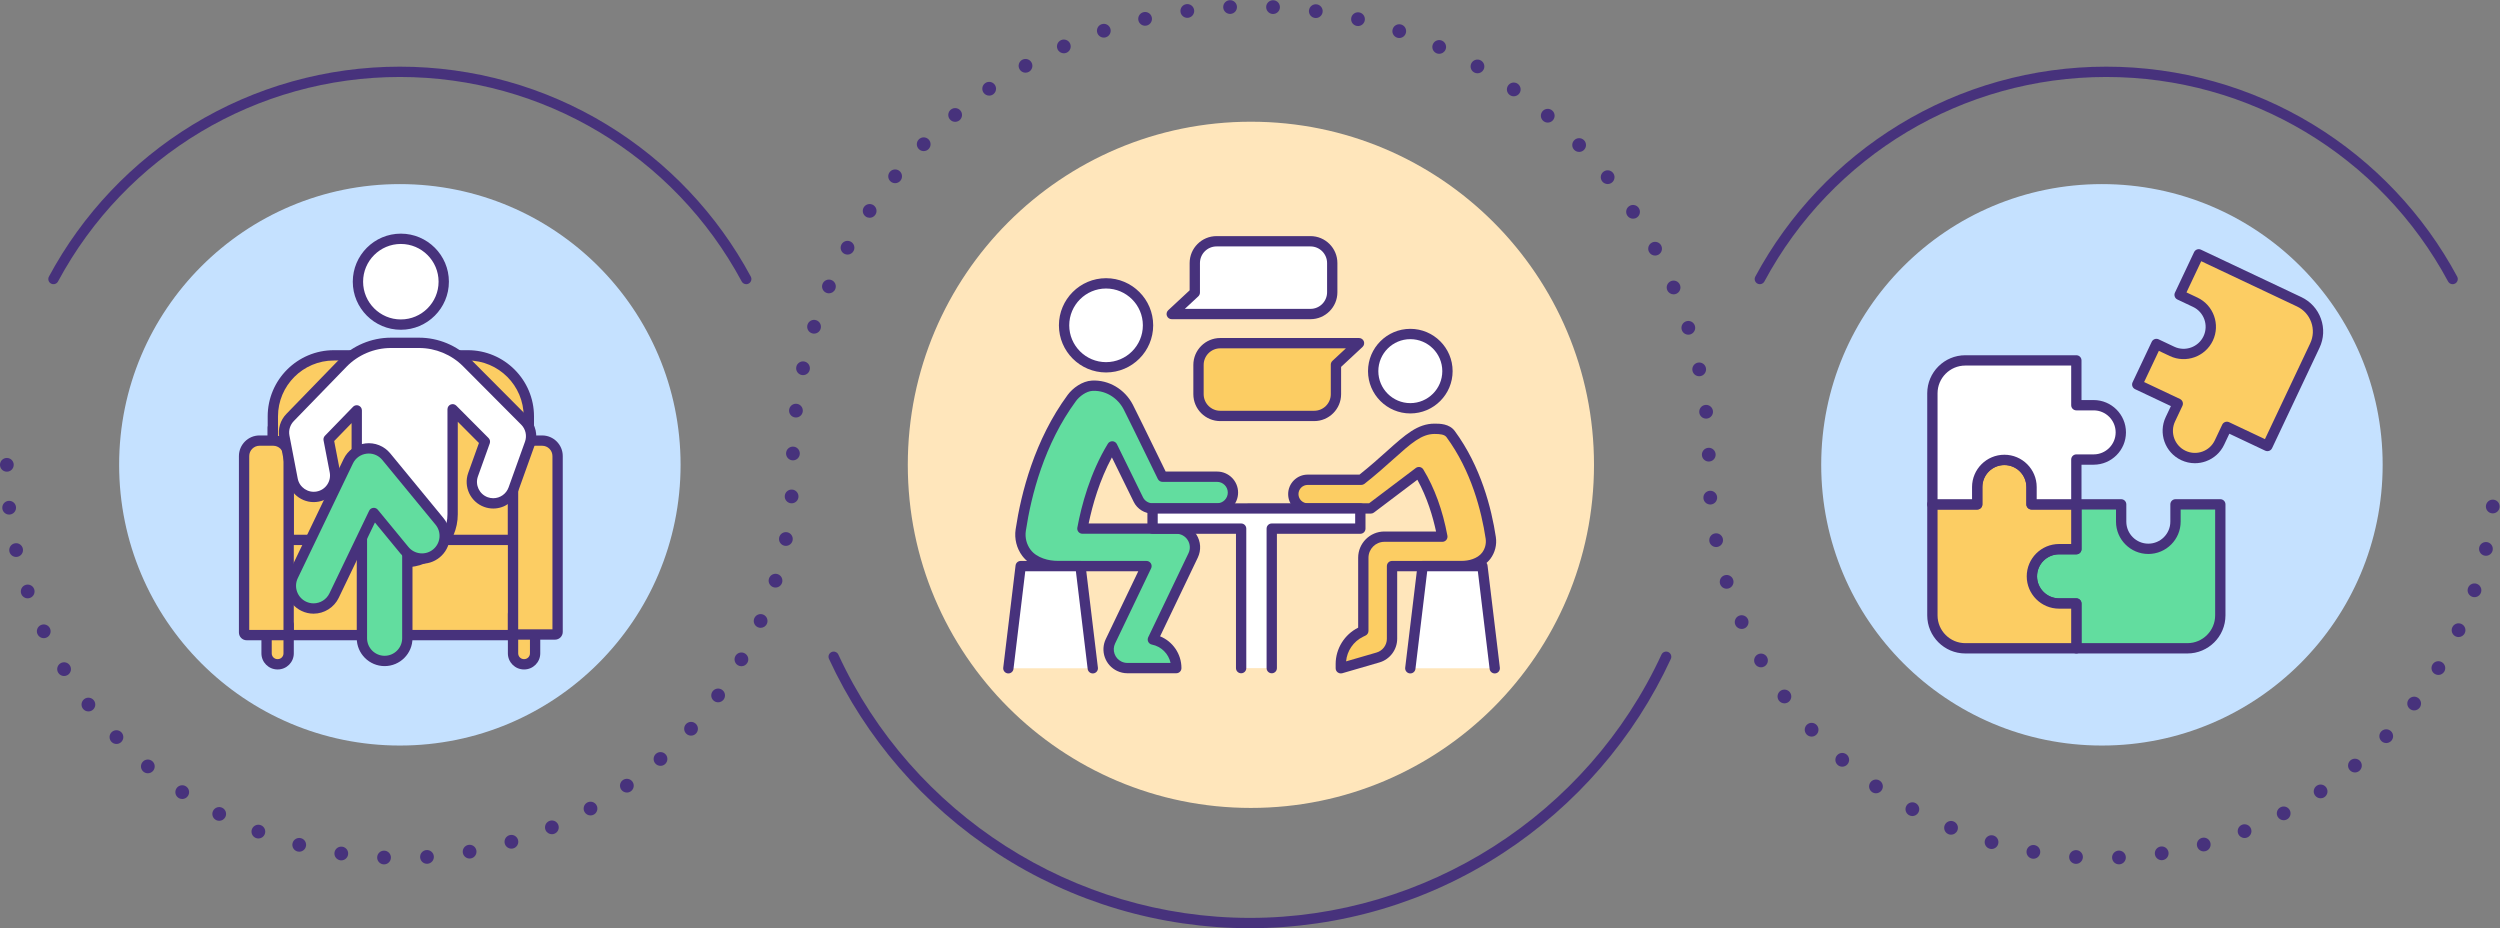
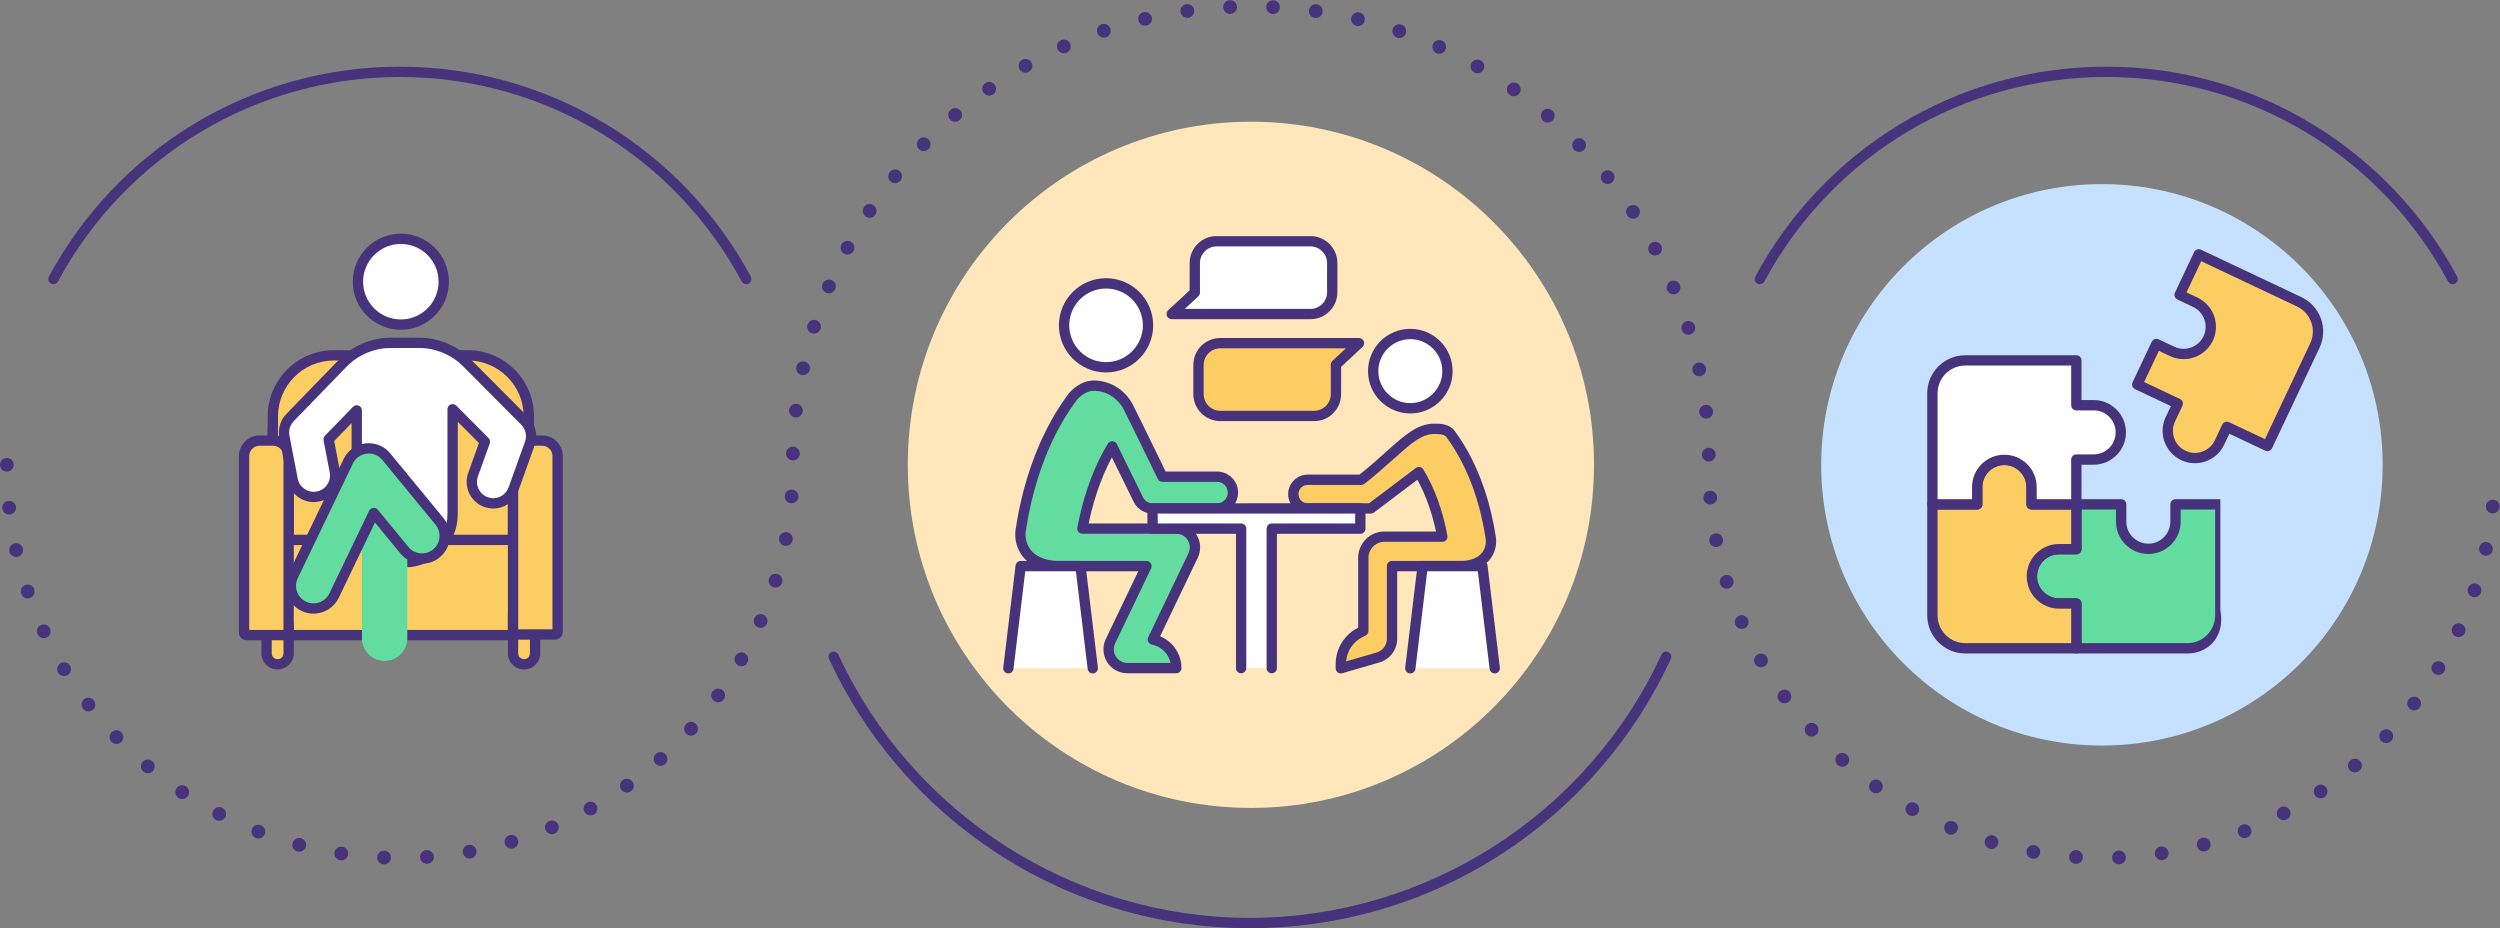
<svg xmlns="http://www.w3.org/2000/svg" height="1295.8" preserveAspectRatio="xMidYMid meet" version="1.0" viewBox="253.7 1351.1 3490.1 1295.8" width="3490.1" zoomAndPan="magnify">
  <rect x="253.7" y="1351.1" width="3490.1" height="1295.8" fill="#808080" stroke="none" />
  <g>
    <g>
      <g id="change1_1">
        <circle cx="3188.084" cy="2000.007" fill="#c5e1ff" r="391.898" />
      </g>
      <g id="change2_2">
        <path d="M1998.663,2646.905c-125.962,0-248.059-36.221-353.091-104.747 c-102.345-66.772-183.456-160.549-234.564-271.19c-1.667-3.61-0.093-7.889,3.517-9.556c3.612-1.669,7.888-0.092,9.556,3.517 c103.146,223.294,328.683,367.576,574.583,367.576c245.9,0,471.409-144.285,574.511-367.584c1.667-3.609,5.944-5.187,9.556-3.519 c3.609,1.667,5.186,5.945,3.519,9.556c-51.087,110.645-132.18,204.423-234.511,271.197 C2246.718,2610.683,2124.627,2646.905,1998.663,2646.905z" fill="#47327c" />
      </g>
      <g id="change2_8">
        <path d="M3677.666,1747.848c-2.565,0-5.049-1.375-6.349-3.793 c-94.612-176.096-277.477-285.488-477.231-285.488s-382.619,109.393-477.231,285.488c-1.883,3.504-6.249,4.817-9.751,2.935 c-3.502-1.882-4.816-6.247-2.935-9.75c46.789-87.084,116.167-160.378,200.635-211.957 c86.902-53.066,186.935-81.116,289.282-81.116s202.38,28.05,289.282,81.116c84.468,51.579,153.846,124.873,200.635,211.957 c1.882,3.503,0.567,7.868-2.935,9.75C3679.983,1747.571,3678.816,1747.848,3677.666,1747.848z" fill="#47327c" />
      </g>
      <g id="change2_23">
        <path d="M789.47,2557.819c-5.3-0.21-9.43-4.67-9.22-9.97l0,0c0.21-5.3,4.67-9.42,9.97-9.21l0,0 c5.3,0.21,9.43,4.67,9.22,9.97l0,0c-0.21,5.171-4.46,9.221-9.59,9.221l0,0C789.72,2557.83,789.59,2557.83,789.47,2557.819z M3202.26,2548.569c-0.22-5.3,3.89-9.779,9.19-10l0,0c5.29-0.229,9.77,3.881,10,9.181l0,0c0.22,5.3-3.891,9.77-9.19,10l0,0 c-0.14,0.01-0.27,0.01-0.41,0.01l0,0C3206.729,2557.76,3202.479,2553.729,3202.26,2548.569z M3151.28,2557.069h-0.011 c-5.29-0.34-9.3-4.909-8.95-10.199l0,0c0.341-5.29,4.91-9.301,10.2-8.96l0,0c5.29,0.34,9.3,4.909,8.96,10.199l0,0 c-0.33,5.08-4.56,8.98-9.58,8.98l0,0C3151.7,2557.09,3151.49,2557.08,3151.28,2557.069z M840.22,2548.03 c-0.36-5.29,3.63-9.87,8.92-10.23l0,0l0,0l0,0c5.29-0.36,9.87,3.64,10.23,8.92l0,0c0.36,5.3-3.63,9.87-8.92,10.23l0,0 c-0.23,0.02-0.45,0.029-0.67,0.029l0,0C844.78,2556.979,840.56,2553.1,840.22,2548.03z M728.74,2552.109 c-5.25-0.79-8.86-5.67-8.08-10.909l0,0c0.78-5.25,5.67-8.86,10.91-8.08l0,0l0,0l0,0c5.25,0.779,8.86,5.67,8.08,10.91l0,0 c-0.71,4.76-4.81,8.189-9.48,8.189l0,0C729.7,2552.22,729.22,2552.18,728.74,2552.109z M3262.04,2543.81 c-0.8-5.24,2.8-10.14,8.04-10.939l0,0c5.239-0.801,10.13,2.8,10.939,8.04l0,0c0.79,5.239-2.8,10.14-8.05,10.939l0,0 c-0.49,0.08-0.979,0.11-1.46,0.11l0,0C3266.85,2551.96,3262.76,2548.56,3262.04,2543.81z M3090.71,2549.8L3090.71,2549.8 c-5.22-0.92-8.71-5.9-7.79-11.12l0,0c0.92-5.22,5.89-8.71,11.12-7.79l0,0c5.22,0.92,8.71,5.9,7.79,11.12l0,0 c-0.82,4.66-4.88,7.94-9.45,7.94l0,0C3091.83,2549.95,3091.27,2549.899,3090.71,2549.8z M899.85,2541.74 c-0.94-5.221,2.53-10.21,7.76-11.141l0,0l0,0l0,0c5.21-0.939,10.2,2.54,11.14,7.76l0,0c0.93,5.21-2.54,10.2-7.76,11.141l0,0 c-0.57,0.1-1.14,0.149-1.7,0.149l0,0C904.73,2549.649,900.68,2546.39,899.85,2541.74z M668.98,2539.8L668.98,2539.8 c-5.12-1.36-8.18-6.61-6.83-11.74l0,0c1.36-5.12,6.61-8.18,11.74-6.83l0,0c5.12,1.36,8.18,6.61,6.82,11.74l0,0 c-1.13,4.3-5.02,7.15-9.27,7.15l0,0C670.63,2540.12,669.8,2540.01,668.98,2539.8z M3320.939,2532.56 c-1.37-5.12,1.67-10.39,6.79-11.76l0,0c5.12-1.37,10.38,1.67,11.761,6.8l0,0c1.359,5.12-1.681,10.38-6.801,11.75l0,0 c-0.83,0.22-1.659,0.33-2.479,0.33l0,0C3325.96,2539.68,3322.08,2536.85,3320.939,2532.56z M3031.29,2535.939 c-5.09-1.479-8.01-6.81-6.521-11.899l0,0c1.49-5.09,6.811-8.01,11.91-6.53l0,0c5.09,1.49,8,6.82,6.521,11.91l0,0 c-1.221,4.189-5.051,6.91-9.21,6.91l0,0C3033.1,2536.33,3032.189,2536.21,3031.29,2535.939z M958.44,2528.97 c-1.5-5.08,1.4-10.43,6.48-11.93l0,0c5.09-1.5,10.43,1.399,11.93,6.49l0,0c1.5,5.079-1.4,10.42-6.49,11.93l0,0 c-0.9,0.27-1.82,0.39-2.72,0.39l0,0C963.5,2535.85,959.67,2533.149,958.44,2528.97z M610.94,2520.99 c-4.95-1.91-7.41-7.471-5.5-12.41l0,0c1.91-4.95,7.47-7.41,12.41-5.5l0,0c4.95,1.91,7.41,7.46,5.5,12.41l0,0 c-1.47,3.81-5.1,6.149-8.96,6.149l0,0C613.25,2521.64,612.08,2521.43,610.94,2520.99z M3378.27,2514.899 c-1.93-4.939,0.511-10.51,5.46-12.43l0,0c0,0,0,0-0.01,0l0,0c4.94-1.93,10.51,0.521,12.44,5.46l0,0 c1.92,4.93-0.521,10.5-5.46,12.43l0,0c-1.15,0.44-2.33,0.66-3.49,0.66l0,0C3383.37,2521.01,3379.75,2518.689,3378.27,2514.899z M2973.76,2515.64c-4.9-2.04-7.22-7.66-5.18-12.55l0,0c2.04-4.9,7.66-7.22,12.55-5.18l0,0l0,0l0,0 c4.89,2.04,7.21,7.659,5.18,12.55l0,0c-1.54,3.689-5.109,5.92-8.87,5.92l0,0C2976.21,2516.38,2974.96,2516.14,2973.76,2515.64z M1015.29,2509.83c-2.05-4.891,0.25-10.521,5.13-12.57l0,0c4.89-2.05,10.52,0.25,12.57,5.14l0,0 c2.06,4.881-0.24,10.511-5.13,12.561l0,0c-1.22,0.51-2.48,0.75-3.71,0.75l0,0C1020.4,2515.71,1016.83,2513.5,1015.29,2509.83z M555.31,2495.92c-4.71-2.44-6.54-8.23-4.1-12.94l0,0c2.44-4.71,8.23-6.54,12.94-4.1l0,0c4.7,2.439,6.54,8.229,4.1,12.939l0,0 c-1.71,3.29-5.06,5.181-8.53,5.181l0,0C558.23,2497,556.72,2496.649,555.31,2495.92z M3433.3,2491.04 c-2.45-4.7-0.63-10.5,4.07-12.95l0,0c4.699-2.46,10.5-0.64,12.949,4.06l0,0c2.46,4.7,0.641,10.5-4.06,12.95l0,0 c-1.42,0.75-2.94,1.101-4.44,1.101l0,0C3438.359,2496.2,3435.02,2494.319,3433.3,2491.04z M2918.819,2489.149 c-4.64-2.56-6.329-8.399-3.77-13.04l0,0c2.56-4.64,8.4-6.329,13.04-3.77l0,0c4.64,2.56,6.33,8.4,3.77,13.04l0,0 c-1.75,3.17-5.029,4.97-8.409,4.97l0,0C2921.88,2490.35,2920.29,2489.96,2918.819,2489.149z M1069.69,2484.56 c-2.57-4.64-0.9-10.479,3.73-13.06l0,0l0,0l0,0c4.63-2.57,10.48-0.91,13.05,3.729l0,0c2.58,4.63,0.91,10.48-3.72,13.051l0,0 c-1.48,0.819-3.08,1.21-4.66,1.21l0,0C1074.72,2489.49,1071.45,2487.71,1069.69,2484.56z M502.78,2464.93 c-4.41-2.939-5.61-8.899-2.67-13.31l0,0c2.94-4.42,8.9-5.61,13.32-2.67l0,0c4.41,2.939,5.6,8.899,2.66,13.31l0,0 c-1.85,2.78-4.89,4.28-8,4.28l0,0C506.27,2466.54,504.42,2466.02,502.78,2464.93z M3485.399,2461.3 c-2.96-4.4-1.779-10.36,2.62-13.32l0,0l0,0l0,0c4.4-2.949,10.37-1.779,13.32,2.63l0,0c2.95,4.4,1.78,10.36-2.62,13.32l0,0 c-1.65,1.101-3.5,1.63-5.34,1.63l0,0C3490.279,2465.56,3487.25,2464.06,3485.399,2461.3z M2867.1,2456.819L2867.1,2456.819 c-4.33-3.06-5.37-9.05-2.319-13.38l0,0c3.05-4.34,9.039-5.38,13.369-2.33l0,0c4.341,3.061,5.381,9.051,2.33,13.381l0,0 c-1.87,2.659-4.84,4.079-7.859,4.079l0,0C2870.71,2458.569,2868.78,2458,2867.1,2456.819z M1121,2453.479 c-3.07-4.319-2.05-10.31,2.28-13.38l0,0c4.32-3.06,10.32-2.04,13.38,2.28l0,0c3.07,4.33,2.05,10.32-2.28,13.39l0,0 c-1.68,1.19-3.62,1.761-5.54,1.761l0,0C1125.83,2457.53,1122.87,2456.13,1121,2453.479z M453.93,2428.39 c-4.06-3.399-4.6-9.45-1.2-13.52l0,0c3.4-4.07,9.46-4.601,13.52-1.2l0,0c4.07,3.399,4.61,9.45,1.21,13.52l0,0 c-1.9,2.271-4.63,3.44-7.37,3.44l0,0C457.92,2430.63,455.73,2429.899,453.93,2428.39z M3533.93,2426.069 c-3.41-4.06-2.89-10.109,1.16-13.529l0,0l0,0l0,0c4.06-3.42,10.11-2.9,13.53,1.16l0,0c3.409,4.06,2.89,10.109-1.16,13.529l0,0 c-1.8,1.511-4,2.25-6.181,2.25l0,0C3538.55,2429.479,3535.83,2428.319,3533.93,2426.069z M2819.21,2419.04L2819.21,2419.04 c-3.98-3.5-4.36-9.57-0.86-13.55l0,0c3.51-3.98,9.57-4.36,13.55-0.851l0,0c3.98,3.5,4.36,9.57,0.86,13.55l0,0 c-1.9,2.15-4.55,3.25-7.21,3.25l0,0C2823.3,2421.439,2821.03,2420.649,2819.21,2419.04z M1168.61,2417.02 c-3.52-3.97-3.15-10.04,0.81-13.56l0,0c3.97-3.521,10.04-3.15,13.56,0.82l0,0c3.51,3.96,3.15,10.029-0.82,13.55l0,0 c-1.82,1.62-4.1,2.42-6.36,2.42l0,0C1173.15,2420.25,1170.51,2419.149,1168.61,2417.02z M409.34,2386.77 c-3.67-3.819-3.55-9.899,0.27-13.58l0,0c3.82-3.67,9.9-3.55,13.57,0.28l0,0c3.68,3.82,3.56,9.89-0.27,13.57l0,0 c-1.86,1.79-4.25,2.68-6.65,2.68l0,0C413.74,2389.72,411.22,2388.729,409.34,2386.77z M3578.35,2385.77 c-3.84-3.66-3.979-9.739-0.32-13.58l0,0l0,0l0,0c3.66-3.83,9.74-3.97,13.57-0.31l0,0c3.84,3.66,3.98,9.74,0.32,13.57l0,0 c-1.891,1.979-4.41,2.979-6.95,2.979l0,0C3582.59,2388.43,3580.2,2387.54,3578.35,2385.77z M2775.689,2376.29 c-3.569-3.92-3.3-9.99,0.62-13.561l0,0c3.92-3.58,9.99-3.3,13.561,0.61l0,0c0,0,0,0,0,0.01l0,0c3.569,3.91,3.3,9.98-0.62,13.561 l0,0c-1.84,1.68-4.16,2.51-6.47,2.51l0,0C2780.18,2379.42,2777.58,2378.359,2775.689,2376.29z M1211.98,2375.59 c-3.93-3.56-4.22-9.63-0.66-13.56l0,0l0,0l0,0c3.56-3.921,9.63-4.221,13.56-0.66l0,0c3.93,3.569,4.22,9.64,0.66,13.56l0,0 c-1.89,2.09-4.5,3.15-7.11,3.15l0,0C1216.13,2378.08,1213.82,2377.26,1211.98,2375.59z M369.52,2340.55 c-3.24-4.2-2.46-10.23,1.74-13.47l0,0c4.2-3.23,10.23-2.45,13.47,1.739l0,0c3.23,4.2,2.45,10.23-1.75,13.471l0,0 c-1.74,1.34-3.8,1.99-5.85,1.99l0,0C374.25,2344.28,371.41,2343,369.52,2340.55z M3618.12,2340.89c-4.2-3.22-5-9.24-1.78-13.45 l0,0c3.22-4.21,9.25-5.01,13.46-1.79l0,0c4.21,3.221,5.01,9.25,1.78,13.46l0,0c-1.891,2.471-4.74,3.761-7.63,3.761l0,0 C3621.92,2342.87,3619.87,2342.229,3618.12,2340.89z M2737.069,2329.06L2737.069,2329.06c-3.13-4.279-2.199-10.29,2.08-13.41l0,0 c4.28-3.13,10.29-2.199,13.42,2.08l0,0l0,0l0,0c3.131,4.28,2.19,10.29-2.09,13.42l0,0c-1.71,1.25-3.689,1.851-5.66,1.851l0,0 C2741.859,2333,2738.95,2331.63,2737.069,2329.06z M1250.6,2329.72c-4.29-3.12-5.25-9.12-2.13-13.41l0,0l0,0l0,0 c3.11-4.29,9.12-5.25,13.41-2.13l0,0c4.29,3.12,5.24,9.12,2.13,13.41l0,0c-1.88,2.59-4.81,3.96-7.78,3.96l0,0 C1254.27,2331.55,1252.3,2330.96,1250.6,2329.72z M334.96,2290.26c-2.76-4.53-1.33-10.43,3.19-13.19l0,0 c4.53-2.76,10.44-1.329,13.2,3.2l0,0l0,0l0,0c2.76,4.521,1.33,10.431-3.2,13.19l0,0c-1.56,0.95-3.28,1.41-4.99,1.41l0,0 C339.92,2294.87,336.76,2293.229,334.96,2290.26z M3652.79,2291.97c-4.54-2.74-5.99-8.65-3.24-13.18l0,0 c2.75-4.54,8.65-5.99,13.18-3.24l0,0c4.54,2.74,5.99,8.65,3.24,13.18l0,0c-1.8,2.98-4.97,4.63-8.22,4.63l0,0 C3656.06,2293.359,3654.34,2292.91,3652.79,2291.97z M2703.8,2277.91c-2.64-4.601-1.06-10.471,3.54-13.11l0,0 c4.6-2.65,10.47-1.06,13.11,3.53l0,0c2.64,4.6,1.06,10.47-3.54,13.109l0,0c-1.511,0.87-3.15,1.28-4.78,1.28l0,0 C2708.81,2282.72,2705.58,2280.99,2703.8,2277.91z M1283.99,2279.93c-4.6-2.63-6.2-8.49-3.58-13.1l0,0 c2.63-4.601,8.49-6.21,13.1-3.58l0,0c4.6,2.63,6.21,8.49,3.58,13.1l0,0c-1.77,3.101-5.01,4.84-8.35,4.84l0,0 C1287.13,2281.189,1285.49,2280.78,1283.99,2279.93z M306.08,2236.5c-2.25-4.8-0.18-10.521,4.63-12.771l0,0 c4.8-2.25,10.51-0.18,12.76,4.63l0,0c2.25,4.801,0.18,10.511-4.62,12.761l0,0c-1.32,0.62-2.7,0.91-4.07,0.91l0,0 C311.17,2242.03,307.71,2239.979,306.08,2236.5z M3681.91,2239.569c-4.811-2.229-6.9-7.939-4.66-12.75l0,0 c2.229-4.81,7.939-6.899,12.75-4.659l0,0c4.8,2.229,6.89,7.939,4.66,12.75l0,0c-1.631,3.5-5.091,5.56-8.721,5.56l0,0 C3684.59,2240.47,3683.22,2240.18,3681.91,2239.569z M2676.33,2223.41h-0.011c-2.119-4.851,0.101-10.511,4.95-12.641l0,0 c4.86-2.12,10.521,0.09,12.65,4.95l0,0l0,0l0,0c2.12,4.86-0.101,10.521-4.96,12.64l0,0c-1.25,0.551-2.55,0.811-3.84,0.811l0,0 C2681.43,2229.17,2677.899,2227.02,2676.33,2223.41z M1311.75,2226.8c-4.87-2.11-7.1-7.77-4.99-12.63l0,0 c2.11-4.87,7.76-7.101,12.62-4.99l0,0c4.87,2.11,7.1,7.76,4.99,12.62l0,0c-1.56,3.63-5.1,5.79-8.81,5.79l0,0 C1314.29,2227.59,1312.99,2227.33,1311.75,2226.8z M283.27,2179.89c-1.7-5.02,0.98-10.479,6-12.18l0,0 c5.02-1.71,10.48,0.97,12.18,5.99l0,0c1.71,5.02-0.97,10.479-5.99,12.18l0,0c-1.03,0.35-2.07,0.52-3.1,0.52l0,0 C288.36,2186.399,284.63,2183.88,283.27,2179.89z M3705.12,2184.28c-5.021-1.69-7.73-7.141-6.03-12.16l0,0 c1.689-5.03,7.13-7.73,12.15-6.04l0,0c5.029,1.689,7.729,7.14,6.039,12.16l0,0c-1.35,4.01-5.09,6.54-9.1,6.54l0,0 C3707.17,2184.78,3706.13,2184.62,3705.12,2184.28z M2654.99,2166.229L2654.99,2166.229c-1.57-5.069,1.25-10.449,6.31-12.02l0,0 c5.07-1.58,10.45,1.24,12.02,6.31l0,0c1.58,5.061-1.25,10.44-6.31,12.021l0,0c-0.95,0.29-1.91,0.439-2.85,0.439l0,0 C2660.06,2172.979,2656.27,2170.34,2654.99,2166.229z M1333.52,2170.92c-5.07-1.561-7.91-6.94-6.35-12l0,0 c1.56-5.07,6.94-7.91,12-6.351l0,0c5.07,1.561,7.91,6.931,6.35,12l0,0c-1.27,4.131-5.07,6.78-9.17,6.78l0,0 C1335.41,2171.35,1334.46,2171.21,1333.52,2170.92z M266.83,2121.1c-1.14-5.17,2.12-10.3,7.3-11.439l0,0 c5.18-1.15,10.3,2.12,11.45,7.3l0,0c1.14,5.17-2.13,10.3-7.3,11.439l0,0c-0.7,0.16-1.4,0.23-2.08,0.23l0,0 C271.79,2128.63,267.82,2125.58,266.83,2121.1z M3722.109,2126.77c-5.18-1.13-8.46-6.25-7.34-11.42l0,0 c1.13-5.18,6.25-8.47,11.431-7.34l0,0c5.18,1.13,8.46,6.24,7.329,11.42l0,0c-0.97,4.5-4.949,7.561-9.369,7.561l0,0 C3723.49,2126.99,3722.8,2126.92,3722.109,2126.77z M2640.08,2107.04c-1.011-5.21,2.39-10.25,7.59-11.26l0,0 c5.2-1.011,10.24,2.39,11.26,7.6l0,0c1.01,5.2-2.399,10.24-7.6,11.25l0,0c-0.62,0.12-1.23,0.18-1.84,0.18l0,0 C2644.99,2114.81,2640.97,2111.63,2640.08,2107.04z M1349.01,2112.99c-5.2-1-8.62-6.021-7.62-11.23l0,0 c0.99-5.21,6.02-8.63,11.23-7.63l0,0c5.2,0.99,8.62,6.02,7.63,11.229l0,0c-0.88,4.601-4.91,7.801-9.43,7.801l0,0 C1350.23,2113.16,1349.62,2113.1,1349.01,2112.99z M256.94,2060.91c-0.57-5.28,3.24-10.011,8.51-10.58l0,0 c5.27-0.58,10.01,3.229,10.58,8.5l0,0c0.57,5.27-3.24,10.01-8.51,10.58l0,0c-0.35,0.04-0.7,0.06-1.04,0.06l0,0 C261.64,2069.47,257.48,2065.83,256.94,2060.91z M3732.689,2067.75c-5.279-0.561-9.1-5.29-8.54-10.561l0,0 c0.551-5.27,5.28-9.09,10.551-8.54l0,0c5.27,0.561,9.1,5.28,8.54,10.561l0,0c-0.521,4.93-4.69,8.59-9.54,8.59l0,0 C3733.37,2067.8,3733.029,2067.78,3732.689,2067.75z M2631.74,2046.609c-0.44-5.29,3.5-9.92,8.779-10.359l0,0 c5.28-0.44,9.92,3.49,10.36,8.78l0,0c0.43,5.279-3.5,9.92-8.78,10.359l0,0c-0.27,0.021-0.54,0.03-0.8,0.03l0,0 C2636.359,2055.42,2632.16,2051.62,2631.74,2046.609z M1358.06,2053.71c-5.28-0.42-9.23-5.04-8.81-10.33l0,0 c0.42-5.28,5.05-9.23,10.34-8.811l0,0c5.28,0.421,9.22,5.051,8.8,10.341l0,0c-0.4,5.02-4.6,8.83-9.56,8.83l0,0 C1358.58,2053.74,1358.32,2053.729,1358.06,2053.71z M253.66,2000.01c0-5.3,4.3-9.6,9.6-9.6l0,0c5.3,0,9.6,4.3,9.6,9.6l0,0l0,0 l0,0c0,5.3-4.3,9.6-9.6,9.6l0,0C257.96,2009.609,253.66,2005.31,253.66,2000.01z M2629.609,1986L2629.609,1986 c-0.079-5.31,4.15-9.68,9.45-9.76l0,0c5.3-0.09,9.67,4.14,9.75,9.44l0,0l0,0l0,0c0.09,5.3-4.14,9.67-9.439,9.76l0,0 c-0.061,0-0.11,0-0.16,0l0,0C2633.979,1995.44,2629.7,1991.24,2629.609,1986z M1360.54,1993.78c-5.3-0.07-9.54-4.42-9.48-9.72 l0,0c0.07-5.31,4.43-9.55,9.73-9.48l0,0c5.3,0.07,9.54,4.42,9.47,9.72l0,0c-0.06,5.26-4.35,9.48-9.59,9.48l0,0 C1360.62,1993.78,1360.58,1993.78,1360.54,1993.78z M2625.97,1927.03v-0.01c-0.61-5.26,3.17-10.02,8.44-10.63l0,0 c5.26-0.61,10.02,3.17,10.63,8.44l0,0c0.609,5.26-3.17,10.02-8.44,10.63l0,0c-0.37,0.05-0.74,0.07-1.109,0.07l0,0 C2630.68,1935.53,2626.53,1931.92,2625.97,1927.03z M1363.72,1933.88c-5.26-0.63-9.02-5.41-8.39-10.67l0,0 c0.63-5.26,5.41-9.02,10.67-8.39l0,0c5.27,0.63,9.03,5.41,8.39,10.67l0,0c-0.58,4.88-4.72,8.46-9.51,8.46l0,0 C1364.5,1933.95,1364.11,1933.93,1363.72,1933.88z M2616.46,1868.74c-1.101-5.19,2.22-10.28,7.399-11.38l0,0 c5.19-1.1,10.28,2.21,11.381,7.4l0,0c1.1,5.18-2.21,10.28-7.4,11.38l0,0c-0.67,0.14-1.34,0.21-2,0.21l0,0 C2621.399,1876.35,2617.42,1873.25,2616.46,1868.74z M1372.73,1874.6c-5.18-1.12-8.47-6.23-7.35-11.42l0,0c0,0,0,0-0.01,0l0,0 c1.12-5.18,6.23-8.47,11.42-7.35l0,0c5.18,1.12,8.47,6.23,7.35,11.41l0,0c-0.97,4.5-4.95,7.57-9.37,7.57l0,0 C1374.1,1874.81,1373.42,1874.74,1372.73,1874.6z M2601.51,1811.6c-1.59-5.06,1.23-10.44,6.29-12.02l0,0 c5.06-1.59,10.45,1.23,12.03,6.29l0,0c1.59,5.06-1.23,10.45-6.29,12.03l0,0c-0.96,0.3-1.92,0.44-2.87,0.44l0,0 C2606.58,1818.34,2602.79,1815.71,2601.51,1811.6z M1387.25,1816.41c-5.05-1.6-7.85-7-6.25-12.05l0,0 c1.6-5.06,6.99-7.86,12.05-6.26l0,0c5.05,1.6,7.85,7,6.25,12.05l0,0c-1.29,4.09-5.07,6.71-9.15,6.71l0,0 C1389.19,1816.86,1388.22,1816.71,1387.25,1816.41z M2581.229,1756.14c-2.05-4.89,0.25-10.52,5.13-12.57l0,0 c4.891-2.06,10.521,0.24,12.57,5.13l0,0c2.05,4.89-0.24,10.51-5.13,12.57l0,0c-1.22,0.51-2.48,0.75-3.72,0.75l0,0 C2586.34,1762.02,2582.77,1759.81,2581.229,1756.14z M1407.17,1759.83c-4.88-2.06-7.16-7.7-5.09-12.58l0,0 c2.06-4.88,7.7-7.16,12.58-5.1l0,0c4.88,2.07,7.16,7.71,5.1,12.59l0,0c-1.55,3.66-5.11,5.86-8.85,5.86l0,0 C1409.66,1760.6,1408.4,1760.35,1407.17,1759.83z M2555.81,1702.82c-2.5-4.67-0.75-10.49,3.931-13l0,0 c4.67-2.5,10.489-0.74,12.989,3.93l0,0c2.511,4.67,0.75,10.49-3.92,13l0,0c-1.45,0.77-3,1.14-4.529,1.14l0,0 C2560.859,1707.89,2557.54,1706.05,2555.81,1702.82z M1432.32,1705.38c-4.67-2.51-6.41-8.34-3.9-13.01l0,0c0,0,0,0,0,0.01l0,0 c2.52-4.67,8.34-6.41,13.01-3.9l0,0c4.66,2.52,6.41,8.34,3.89,13.01l0,0c-1.73,3.22-5.04,5.04-8.46,5.04l0,0 C1435.33,1706.53,1433.76,1706.16,1432.32,1705.38z M2525.5,1652.12c-2.94-4.42-1.73-10.38,2.689-13.31l0,0 c4.42-2.93,10.37-1.72,13.311,2.69l0,0c0,0,0,0,0,0.01l0,0c2.93,4.41,1.72,10.37-2.7,13.3l0,0c-1.63,1.09-3.47,1.6-5.3,1.6l0,0 C2530.39,1656.41,2527.34,1654.91,2525.5,1652.12z M1462.45,1653.52c-4.42-2.94-5.61-8.9-2.67-13.31l0,0 c2.94-4.41,8.9-5.61,13.31-2.67l0,0c4.42,2.94,5.61,8.9,2.67,13.31l0,0c-1.85,2.78-4.9,4.28-8,4.28l0,0 C1465.93,1655.13,1464.08,1654.61,1462.45,1653.52z M2490.569,1604.48v-0.01c-3.329-4.12-2.689-10.16,1.44-13.49l0,0 c4.13-3.34,10.17-2.69,13.5,1.43l0,0c3.33,4.13,2.69,10.17-1.44,13.51l0,0c-1.77,1.43-3.909,2.12-6.02,2.12l0,0 C2495.25,1608.04,2492.47,1606.83,2490.569,1604.48z M1497.28,1604.69c-4.12-3.34-4.75-9.38-1.41-13.5l0,0 c3.34-4.12,9.39-4.75,13.5-1.41l0,0c4.12,3.34,4.75,9.38,1.42,13.5l0,0c-1.9,2.34-4.67,3.56-7.47,3.56l0,0 C1501.2,1606.84,1499.06,1606.13,1497.28,1604.69z M2451.35,1560.29c-3.7-3.8-3.62-9.87,0.181-13.58l0,0 c3.8-3.7,9.869-3.62,13.569,0.18l0,0c3.71,3.8,3.63,9.88-0.17,13.57l0,0c-1.87,1.82-4.28,2.73-6.7,2.73l0,0 C2455.729,1563.19,2453.24,1562.22,2451.35,1560.29z M1536.51,1559.32c-3.79-3.71-3.85-9.79-0.14-13.58l0,0 c3.7-3.79,9.78-3.85,13.57-0.14l0,0c3.79,3.7,3.86,9.78,0.15,13.57l0,0c-1.88,1.92-4.37,2.89-6.86,2.89l0,0 C1540.81,1562.06,1538.38,1561.15,1536.51,1559.32z M2408.189,1519.95L2408.189,1519.95c-4.04-3.44-4.52-9.5-1.09-13.53l0,0 c3.44-4.04,9.5-4.53,13.54-1.09l0,0c4.03,3.43,4.521,9.49,1.09,13.53l0,0c-1.899,2.23-4.6,3.38-7.319,3.38l0,0 C2412.21,1522.24,2410,1521.49,2408.189,1519.95z M1579.8,1517.8c-3.43-4.05-2.93-10.11,1.12-13.53l0,0 c4.04-3.43,10.1-2.93,13.52,1.11l0,0c3.43,4.05,2.93,10.1-1.11,13.53l0,0c-1.81,1.53-4.01,2.28-6.2,2.28l0,0 C1584.4,1521.19,1581.7,1520.04,1579.8,1517.8z M2361.46,1483.8c-4.34-3.04-5.391-9.03-2.34-13.37l0,0 c3.04-4.34,9.029-5.39,13.37-2.35l0,0c4.34,3.05,5.39,9.03,2.35,13.37l0,0c-1.87,2.67-4.85,4.09-7.87,4.09l0,0 C2365.06,1485.54,2363.14,1484.98,2361.46,1483.8z M1626.76,1480.49c-3.03-4.35-1.97-10.34,2.38-13.37l0,0 c4.34-3.04,10.33-1.97,13.36,2.37l0,0c3.04,4.35,1.97,10.33-2.37,13.37l0,0c-1.67,1.17-3.59,1.73-5.49,1.73l0,0 C1631.61,1484.59,1628.63,1483.16,1626.76,1480.49z M2311.569,1452.18L2311.569,1452.18c-4.609-2.63-6.22-8.49-3.59-13.09l0,0 c2.62-4.61,8.49-6.22,13.09-3.59l0,0l0,0l0,0c4.61,2.62,6.221,8.49,3.591,13.09l0,0c-1.771,3.11-5.011,4.85-8.351,4.85l0,0 C2314.7,1453.44,2313.069,1453.03,2311.569,1452.18z M1677,1447.73c-2.61-4.61-0.99-10.47,3.62-13.09l0,0 c4.61-2.61,10.47-0.99,13.08,3.62l0,0c2.62,4.61,1,10.47-3.61,13.09l0,0c-1.5,0.84-3.12,1.24-4.73,1.24l0,0 C1682.02,1452.59,1678.77,1450.85,1677,1447.73z M2258.93,1425.38c-4.83-2.18-6.979-7.87-4.8-12.7l0,0 c2.18-4.84,7.86-6.98,12.7-4.8l0,0c4.83,2.18,6.979,7.86,4.8,12.7l0,0c-1.61,3.55-5.1,5.65-8.76,5.65l0,0 C2261.55,1426.23,2260.21,1425.96,2258.93,1425.38z M1730.1,1419.83c-2.17-4.83-0.01-10.52,4.83-12.69l0,0 c4.84-2.16,10.52,0,12.68,4.84l0,0c2.17,4.83,0.01,10.52-4.82,12.68l0,0c-1.28,0.58-2.61,0.85-3.93,0.85l0,0 C1735.2,1425.51,1731.69,1423.39,1730.1,1419.83z M2204.01,1403.65c-5.02-1.72-7.7-7.17-5.979-12.19l0,0 c1.72-5.02,7.17-7.69,12.189-5.98l0,0l0,0l0,0c5.01,1.72,7.69,7.18,5.98,12.19l0,0c-1.37,3.99-5.091,6.5-9.091,6.5l0,0 C2206.08,1404.17,2205.04,1404,2204.01,1403.65z M1785.58,1397.07c-1.7-5.03,0.99-10.48,6.01-12.18l0,0 c5.02-1.7,10.47,0.99,12.17,6.01l0,0c1.7,5.02-0.99,10.47-6.01,12.18l0,0c-1.02,0.34-2.06,0.51-3.08,0.51l0,0 C1790.67,1403.59,1786.94,1401.07,1785.58,1397.07z M2147.29,1387.2c-5.16-1.23-8.34-6.42-7.101-11.57l0,0 c1.23-5.16,6.41-8.34,11.57-7.1l0,0c5.15,1.23,8.33,6.41,7.1,11.57l0,0c-1.06,4.4-4.989,7.37-9.329,7.37l0,0 C2148.79,1387.47,2148.04,1387.38,2147.29,1387.2z M1842.96,1379.65c-1.22-5.16,1.98-10.34,7.14-11.56l0,0c0,0,0,0-0.01,0l0,0 c5.17-1.22,10.34,1.98,11.56,7.14l0,0c1.22,5.16-1.98,10.33-7.13,11.55l0,0c-0.75,0.17-1.49,0.26-2.22,0.26l0,0 C1847.95,1387.04,1844.01,1384.06,1842.96,1379.65z M2089.27,1376.17c-5.25-0.75-8.91-5.61-8.16-10.85l0,0 c0.74-5.25,5.601-8.9,10.851-8.16l0,0c5.25,0.74,8.899,5.6,8.16,10.85l0,0c-0.681,4.8-4.79,8.26-9.49,8.26l0,0 C2090.18,1376.27,2089.72,1376.23,2089.27,1376.17z M1901.73,1367.72c-0.72-5.25,2.94-10.1,8.19-10.83l0,0 c5.26-0.73,10.1,2.94,10.83,8.19l0,0c0.73,5.25-2.93,10.1-8.19,10.83l0,0c-0.45,0.07-0.89,0.1-1.33,0.1l0,0 C1906.52,1376,1902.4,1372.53,1901.73,1367.72z M2030.46,1370.62L2030.46,1370.62c-5.29-0.25-9.38-4.75-9.13-10.05l0,0 c0.25-5.29,4.75-9.38,10.05-9.13l0,0l0,0l0,0c5.29,0.25,9.38,4.75,9.13,10.05l0,0c-0.25,5.14-4.49,9.14-9.58,9.14l0,0 C2030.77,1370.63,2030.62,1370.63,2030.46,1370.62z M1961.36,1361.37c-0.24-5.3,3.87-9.78,9.16-10.02l0,0 c5.3-0.24,9.79,3.87,10.02,9.16l0,0c0.24,5.3-3.86,9.79-9.16,10.02l0,0c-0.15,0.01-0.29,0.01-0.44,0.01l0,0 C1965.84,1370.54,1961.59,1366.52,1961.36,1361.37z" fill="#47327c" />
      </g>
      <g id="change2_16">
        <path d="M1295.499,1747.848c-2.566,0-5.049-1.375-6.349-3.793 c-94.613-176.096-277.478-285.488-477.232-285.488c-199.754,0-382.619,109.393-477.232,285.488 c-1.882,3.503-6.248,4.817-9.75,2.935c-3.503-1.882-4.817-6.247-2.935-9.75c46.789-87.084,116.167-160.378,200.634-211.957 c86.903-53.066,186.935-81.116,289.283-81.116s202.379,28.05,289.282,81.116c84.467,51.579,153.845,124.873,200.634,211.957 c1.882,3.503,0.568,7.868-2.935,9.75C1297.816,1747.571,1296.649,1747.848,1295.499,1747.848z" fill="#47327c" />
      </g>
      <g id="change3_1">
        <circle cx="2000" cy="2000.007" fill="#ffe6bb" r="478.987" />
      </g>
      <g id="change1_2">
-         <circle cx="811.916" cy="2000.007" fill="#c5e1ff" r="391.898" />
-       </g>
+         </g>
    </g>
    <g>
      <g>
        <g id="change4_1">
          <path d="M634.592 1948.097H991.987V2237.726H634.592z" fill="#fccd63" />
        </g>
        <g id="change2_20">
          <path d="M991.987,2244.927H634.592c-3.977,0-7.2-3.224-7.2-7.2v-289.629c0-3.977,3.224-7.2,7.2-7.2 h357.395c3.977,0,7.2,3.224,7.2,7.2v289.629C999.187,2241.703,995.963,2244.927,991.987,2244.927z M641.792,2230.526h342.995 v-275.229H641.792V2230.526z" fill="#47327c" />
        </g>
      </g>
      <g>
        <g id="change4_6">
          <path d="M991.987,1966.184v-33.761c0-47.024-38.226-85.251-85.19-85.251H719.781 c-46.964,0-85.19,38.227-85.19,85.251v33.761h0.484c21.882,0,21.583,16.037,21.583,37.918v100.754h313.263v-117.093 c0-21.881-0.305-21.58,21.581-21.58H991.987z" fill="#fccd63" />
        </g>
        <g id="change2_14">
          <path d="M969.921,2112.057H656.658c-3.977,0-7.2-3.224-7.2-7.2l0-101.627 c0.001-9.959,0.003-18.56-2.156-23.83c-1.193-2.911-3.22-6.016-12.228-6.016h-0.484c-3.977,0-7.2-3.224-7.2-7.2v-33.761 c0-50.978,41.446-92.451,92.39-92.451h187.016c50.944,0,92.39,41.474,92.39,92.451v33.761c0,3.977-3.224,7.2-7.2,7.2l-1.365,0 c-5.426-0.001-11.018-0.002-12.938,0.563c-0.564,1.918-0.563,7.506-0.562,12.924l0,0.893v117.093 C977.122,2108.833,973.898,2112.057,969.921,2112.057z M663.858,2097.656h298.863v-110.783 c-0.002-11.931-0.003-18.503,4.695-23.199c3.868-3.865,9.01-4.547,17.37-4.666v-26.586c0-43.038-34.986-78.051-77.989-78.051 H719.781c-43.004,0-77.99,35.013-77.99,78.051v27.078c9.2,1.515,15.522,6.353,18.835,14.439 c3.236,7.896,3.234,17.812,3.232,29.293V2097.656z" fill="#47327c" />
        </g>
      </g>
      <g>
        <g id="change4_5">
          <path d="M985.169,2278.481h0.308c8.419,0,15.248-6.827,15.248-15.248v-55.213h-30.805v55.213 C969.921,2271.654,976.745,2278.481,985.169,2278.481z" fill="#fccd63" />
        </g>
        <g id="change2_13">
          <path d="M985.478,2285.682h-0.309c-12.378,0-22.448-10.07-22.448-22.448v-55.213 c0-3.977,3.224-7.2,7.2-7.2h30.805c3.977,0,7.2,3.224,7.2,7.2v55.213C1007.926,2275.611,997.856,2285.682,985.478,2285.682z M977.122,2215.221v48.013c0,4.438,3.61,8.048,8.048,8.048h0.309c4.438,0,8.048-3.61,8.048-8.048v-48.013H977.122z" fill="#47327c" />
        </g>
      </g>
      <g>
        <g id="change4_2">
          <path d="M656.657,2263.231v-40.061h-30.805v40.061c0,8.425,6.824,15.25,15.248,15.25h0.309 C649.828,2278.481,656.657,2271.656,656.657,2263.231z" fill="#fccd63" />
        </g>
        <g id="change2_17">
          <path d="M641.409,2285.682H641.1c-12.378,0-22.448-10.071-22.448-22.45v-40.062c0-3.977,3.224-7.2,7.2-7.2 h30.805c3.977,0,7.2,3.224,7.2,7.2v40.062C663.857,2275.61,653.787,2285.682,641.409,2285.682z M633.052,2230.37v32.861 c0,4.438,3.61,8.05,8.048,8.05h0.309c4.438,0,8.048-3.611,8.048-8.05v-32.861H633.052z" fill="#47327c" />
        </g>
      </g>
      <g>
        <g id="change4_7">
          <path d="M1010.553,1966.184h-19.051c-11.934,0-21.583,9.707-21.583,21.585v249.113h58.6 c1.991,0,3.618-1.626,3.618-3.616v-245.497C1032.136,1975.891,1022.431,1966.184,1010.553,1966.184L1010.553,1966.184z" fill="#fccd63" />
        </g>
        <g id="change2_15">
          <path d="M1028.519,2244.083h-58.6c-3.977,0-7.2-3.224-7.2-7.2v-249.114 c0-15.872,12.912-28.785,28.783-28.785h19.051c15.871,0,28.783,12.913,28.783,28.785v245.498 C1039.336,2239.23,1034.483,2244.083,1028.519,2244.083z M977.119,2229.683h47.817v-241.914c0-7.932-6.452-14.385-14.383-14.385 h-19.051c-7.931,0-14.383,6.453-14.383,14.385V2229.683z" fill="#47327c" />
        </g>
      </g>
      <g>
        <g id="change4_3">
          <path d="M635.075,1966.184h-19.051c-11.877,0-21.583,9.707-21.583,21.585v246.342 c0,1.99,1.626,3.616,3.618,3.616h58.6v-249.958C656.658,1975.891,647.009,1966.184,635.075,1966.184L635.075,1966.184z" fill="#fccd63" />
        </g>
        <g id="change2_11">
          <path d="M656.658,2244.927h-58.6c-5.965,0-10.818-4.853-10.818-10.816v-246.341 c0-15.872,12.913-28.785,28.784-28.785h19.051c15.871,0,28.783,12.913,28.783,28.785v249.958 C663.858,2241.703,660.635,2244.927,656.658,2244.927z M601.641,2230.526h47.817v-242.757c0-7.932-6.452-14.385-14.383-14.385 h-19.051c-7.931,0-14.383,6.453-14.383,14.385V2230.526z" fill="#47327c" />
        </g>
      </g>
      <g>
        <g id="change5_4">
          <path d="M993.414,1970.082l-22.932,63.902c-4.369,12.222-15.886,19.833-28.18,19.833 c-3.35,0-6.768-0.568-10.113-1.767c-15.567-5.598-23.636-22.756-18.068-38.287l16.519-46.074l-45.054-45.23v146.573 c0,36.95-29.941,66.927-66.926,66.927c-36.95,0-66.926-29.977-66.926-66.927V1924.01l-39.276,40.473l8.63,44.773 c3.098,16.235-7.503,31.947-23.744,35.046c-16.241,3.133-31.947-7.503-35.081-23.741l-11.554-60.095 c-1.832-9.579,1.128-19.479,7.925-26.487l73.549-75.803c17.538-18.109,42.059-28.465,67.245-28.465h39.415 c24.732,0,48.929,10.041,66.365,27.583l81.232,81.582C994.607,1947.044,997.319,1959.199,993.414,1970.082z" fill="#fff" />
        </g>
        <g id="change2_12">
          <path d="M818.661,2143.16c-40.873,0-74.126-33.254-74.126-74.128v-127.264l-24.296,25.036l7.92,41.089 c1.862,9.754-0.173,19.639-5.727,27.846c-5.564,8.224-13.995,13.775-23.739,15.634c-20.098,3.881-39.617-9.331-43.5-29.448 l-11.554-60.1c-2.274-11.89,1.4-24.171,9.828-32.86l73.549-75.803c18.863-19.478,45.258-30.651,72.412-30.651h39.415 c26.656,0,52.707,10.828,71.471,29.708l81.227,81.578c10.074,10.075,13.472,25.277,8.648,38.718l-22.931,63.901 c-5.259,14.712-19.308,24.603-34.957,24.603c-4.268,0-8.487-0.736-12.541-2.188c-19.271-6.931-29.323-28.235-22.417-47.495 l14.982-41.789l-29.54-29.655v129.143C892.787,2109.906,859.534,2143.16,818.661,2143.16z M751.736,1916.81 c0.91,0,1.828,0.172,2.704,0.528c2.717,1.102,4.495,3.741,4.495,6.672v145.022c0,32.934,26.792,59.728,59.726,59.728 s59.726-26.794,59.726-59.728v-146.573c0-2.915,1.757-5.542,4.451-6.655c2.694-1.113,5.792-0.492,7.85,1.574l45.054,45.23 c1.962,1.97,2.615,4.894,1.676,7.511l-16.519,46.074c-4.228,11.793,1.93,24.84,13.727,29.082c2.483,0.89,5.068,1.342,7.676,1.342 c9.581,0,18.181-6.051,21.4-15.058l22.934-63.91l0,0c2.951-8.222,0.875-17.519-5.289-23.683l-81.242-81.593 c-16.086-16.184-38.414-25.463-61.263-25.463h-39.415c-23.277,0-45.902,9.576-62.072,26.273l-73.554,75.808 c-5.162,5.322-7.413,12.844-6.021,20.121l11.552,60.088c2.377,12.316,14.333,20.404,26.646,18.03 c5.97-1.139,11.123-4.533,14.526-9.562c3.404-5.031,4.65-11.091,3.511-17.064l-8.628-44.76c-0.445-2.309,0.265-4.689,1.903-6.377 l39.276-40.473C747.951,1917.57,749.826,1916.81,751.736,1916.81z" fill="#47327c" />
        </g>
      </g>
      <g>
        <g id="change5_1">
          <path d="M873.18,1744.365c0,33.081-26.812,59.892-59.891,59.892c-33.074,0-59.891-26.811-59.891-59.892 c0-33.073,26.816-59.889,59.891-59.889C846.368,1684.476,873.18,1711.292,873.18,1744.365z" fill="#fff" />
        </g>
        <g id="change2_9">
          <path d="M813.289,1811.458c-36.994,0-67.091-30.098-67.091-67.092c0-36.993,30.097-67.089,67.091-67.089 s67.091,30.096,67.091,67.089C880.38,1781.36,850.283,1811.458,813.289,1811.458z M813.289,1691.676 c-29.054,0-52.69,23.636-52.69,52.689c0,29.055,23.637,52.692,52.69,52.692c29.054,0,52.691-23.637,52.691-52.692 C865.98,1715.313,842.343,1691.676,813.289,1691.676z" fill="#47327c" />
        </g>
      </g>
      <g>
        <g id="change6_2">
          <path d="M790.643,2273.802c-17.508,0-31.706-14.192-31.706-31.699v-198.38 c0-17.511,14.198-31.704,31.706-31.704c17.507,0,31.7,14.192,31.7,31.704v198.38 C822.343,2259.61,808.15,2273.802,790.643,2273.802z" fill="#62dd9f" />
        </g>
        <g id="change2_3">
-           <path d="M790.644,2281.003c-21.453,0-38.906-17.45-38.906-38.899v-198.38 c0-21.452,17.453-38.904,38.906-38.904c21.449,0,38.9,17.452,38.9,38.904v198.38 C829.543,2263.553,812.093,2281.003,790.644,2281.003z M790.644,2019.22c-13.512,0-24.505,10.992-24.505,24.504v198.38 c0,13.509,10.993,24.499,24.505,24.499c13.509,0,24.5-10.99,24.5-24.499v-198.38 C815.143,2030.212,804.153,2019.22,790.644,2019.22z" fill="#47327c" />
-         </g>
+           </g>
      </g>
      <g>
        <g id="change6_3">
          <path d="M691.464,2200.603c-4.606,0-9.284-1.008-13.715-3.138c-15.778-7.586-22.422-26.527-14.837-42.305 l76.987-160.139c4.683-9.752,14.028-16.441,24.773-17.74c10.73-1.297,21.403,2.98,28.278,11.338l74.357,90.402 c11.126,13.521,9.181,33.498-4.343,44.624c-13.519,11.124-33.501,9.174-44.622-4.344l-42.816-52.057l-55.466,115.386 C714.601,2193.982,703.269,2200.603,691.464,2200.603z" fill="#62dd9f" />
        </g>
        <g id="change2_4">
          <path d="M691.464,2207.803c-5.86,0-11.525-1.295-16.835-3.85c-19.331-9.294-27.499-32.582-18.205-51.913 l76.987-160.139c5.775-12.027,17.139-20.166,30.398-21.769c13.246-1.604,26.219,3.599,34.702,13.911l74.357,90.403 c6.603,8.022,9.685,18.138,8.678,28.48c-1.007,10.342-5.981,19.674-14.008,26.277c-8.022,6.602-18.133,9.687-28.483,8.674 c-10.342-1.008-19.673-5.981-26.274-14.005l-35.652-43.347l-50.579,105.221C720.106,2199.146,706.335,2207.803,691.464,2207.803z M768.514,1984.249c-0.987,0-1.98,0.059-2.977,0.18c-8.352,1.01-15.51,6.134-19.146,13.708l-76.988,160.142 c-5.854,12.175-0.709,26.843,11.467,32.696c3.349,1.61,6.913,2.427,10.595,2.427c9.371,0,18.049-5.454,22.108-13.895 l55.465-115.384c1.065-2.216,3.187-3.734,5.626-4.029c2.438-0.293,4.862,0.677,6.423,2.575l42.816,52.057 c4.157,5.053,10.035,8.186,16.549,8.82c6.515,0.637,12.885-1.304,17.938-5.462c5.057-4.16,8.19-10.039,8.824-16.553 c0.634-6.513-1.307-12.883-5.465-17.937l-74.358-90.404C782.686,1987.473,775.789,1984.249,768.514,1984.249z" fill="#47327c" />
        </g>
      </g>
    </g>
    <g>
      <g>
        <g id="change4_8">
          <path d="M3362.524,1947.005l56.562,26.728l66.236-140.167c10.84-22.94,1.031-50.325-21.909-61.166 l-140.167-66.235l-26.728,56.562l21.829,10.315c18.938,8.949,27.036,31.556,18.086,50.494v0 c-8.949,18.938-31.556,27.036-50.494,18.086l-21.829-10.315l-26.728,56.562l56.562,26.728l-10.315,21.829 c-8.949,18.938-0.852,41.545,18.086,50.494h0c18.938,8.949,41.545,0.852,50.494-18.087L3362.524,1947.005z" fill="#fccd63" />
        </g>
        <g id="change2_25">
          <path d="M3317.888,1997.78c-6.577,0-13.126-1.457-19.25-4.35c-22.497-10.631-32.15-37.583-21.52-60.08 l7.239-15.32l-50.052-23.652c-3.596-1.699-5.133-5.991-3.434-9.586l26.728-56.562c0.815-1.727,2.284-3.058,4.082-3.702 c1.796-0.644,3.778-0.547,5.504,0.269l21.829,10.315c15.317,7.239,33.67,0.665,40.909-14.653 c7.238-15.318,0.665-33.67-14.653-40.908l-21.829-10.315c-3.596-1.699-5.133-5.991-3.434-9.586l26.728-56.562 c0.815-1.727,2.284-3.058,4.082-3.702c1.796-0.644,3.777-0.548,5.504,0.269l140.167,66.236 c12.834,6.064,22.538,16.764,27.324,30.127c4.787,13.363,4.083,27.791-1.981,40.625l-66.235,140.167 c-0.815,1.727-2.284,3.058-4.082,3.702c-1.795,0.643-3.777,0.547-5.504-0.269l-50.053-23.652l-7.239,15.32 c-5.149,10.898-14.234,19.138-25.583,23.203C3328.164,1996.894,3323.017,1997.78,3317.888,1997.78z M3246.968,1884.435 l50.052,23.652c3.596,1.699,5.133,5.991,3.434,9.586l-10.315,21.83c-7.238,15.318-0.666,33.669,14.652,40.908 c7.42,3.506,15.762,3.914,23.489,1.146c7.727-2.768,13.913-8.378,17.419-15.799l10.315-21.83 c0.815-1.727,2.284-3.058,4.082-3.702c1.796-0.644,3.778-0.548,5.504,0.269l50.053,23.652l63.159-133.657 c4.421-9.356,4.935-19.874,1.445-29.616c-3.49-9.742-10.564-17.542-19.921-21.963l-133.657-63.16l-20.575,43.542l15.319,7.239 c22.497,10.63,32.15,37.583,21.521,60.08c-10.632,22.497-37.585,32.149-60.081,21.52l-15.319-7.239L3246.968,1884.435z" fill="#47327c" />
        </g>
      </g>
      <g>
        <g id="change6_4">
          <path d="M3152.366,2193.611l0,62.559l155.029,0c25.373,0,45.942-20.569,45.942-45.942l0-155.029h-62.559 v24.144c0,20.946-16.98,37.926-37.926,37.926l0,0c-20.946,0-37.926-16.98-37.926-37.926v-24.144h-62.559v62.559h-24.144 c-20.946,0-37.926,16.98-37.926,37.926v0c0,20.946,16.98,37.926,37.926,37.926H3152.366z" fill="#62dd9f" />
        </g>
        <g id="change2_5">
-           <path d="M3307.395,2263.37h-155.028c-3.977,0-7.2-3.224-7.2-7.2v-55.359h-16.943 c-24.883,0-45.127-20.243-45.127-45.126s20.244-45.127,45.127-45.127h16.943v-55.358c0-3.977,3.224-7.2,7.2-7.2h62.559 c3.977,0,7.2,3.224,7.2,7.2v24.144c0,16.942,13.784,30.727,30.727,30.727s30.726-13.784,30.726-30.727v-24.144 c0-3.977,3.224-7.2,7.2-7.2h62.56c3.977,0,7.2,3.224,7.2,7.2v155.028C3360.537,2239.53,3336.697,2263.37,3307.395,2263.37z M3159.566,2248.97h147.828c21.362,0,38.742-17.38,38.742-38.742v-147.828h-48.159v16.943c0,24.883-20.243,45.127-45.126,45.127 s-45.127-20.244-45.127-45.127v-16.943h-48.158v55.358c0,3.977-3.224,7.2-7.2,7.2h-24.144c-16.942,0-30.727,13.784-30.727,30.727 s13.784,30.726,30.727,30.726h24.144c3.977,0,7.2,3.224,7.2,7.2V2248.97z" fill="#47327c" />
+           <path d="M3307.395,2263.37h-155.028c-3.977,0-7.2-3.224-7.2-7.2v-55.359h-16.943 c-24.883,0-45.127-20.243-45.127-45.126s20.244-45.127,45.127-45.127h16.943v-55.358c0-3.977,3.224-7.2,7.2-7.2h62.559 c3.977,0,7.2,3.224,7.2,7.2v24.144c0,16.942,13.784,30.727,30.727,30.727s30.726-13.784,30.726-30.727v-24.144 c0-3.977,3.224-7.2,7.2-7.2h62.56v155.028C3360.537,2239.53,3336.697,2263.37,3307.395,2263.37z M3159.566,2248.97h147.828c21.362,0,38.742-17.38,38.742-38.742v-147.828h-48.159v16.943c0,24.883-20.243,45.127-45.126,45.127 s-45.127-20.244-45.127-45.127v-16.943h-48.158v55.358c0,3.977-3.224,7.2-7.2,7.2h-24.144c-16.942,0-30.727,13.784-30.727,30.727 s13.784,30.726,30.727,30.726h24.144c3.977,0,7.2,3.224,7.2,7.2V2248.97z" fill="#47327c" />
        </g>
      </g>
      <g>
        <g id="change4_10">
          <path d="M3013.955,2055.199h-62.559v155.029c0,25.373,20.569,45.942,45.942,45.942h155.028v-62.559 h-24.144c-20.946,0-37.926-16.98-37.926-37.926l0,0c0-20.946,16.98-37.926,37.926-37.926h24.144v-62.559h-62.559v-24.144 c0-20.946-16.98-37.926-37.926-37.926h0c-20.946,0-37.926,16.98-37.926,37.926V2055.199z" fill="#fccd63" />
        </g>
        <g id="change2_27">
          <path d="M3152.366,2263.37h-155.028c-29.303,0-53.142-23.84-53.142-53.143v-155.028 c0-3.977,3.224-7.2,7.2-7.2h55.358v-16.943c0-24.883,20.244-45.126,45.127-45.126s45.126,20.244,45.126,45.126v16.943h55.358 c3.977,0,7.2,3.224,7.2,7.2v62.559c0,3.977-3.224,7.2-7.2,7.2h-24.144c-16.942,0-30.726,13.784-30.726,30.727 s13.783,30.726,30.726,30.726h24.144c3.977,0,7.2,3.224,7.2,7.2v62.56C3159.566,2260.146,3156.343,2263.37,3152.366,2263.37z M2958.597,2062.399v147.828c0,21.362,17.379,38.742,38.741,38.742h147.828v-48.159h-16.943 c-24.883,0-45.126-20.243-45.126-45.126s20.243-45.127,45.126-45.127h16.943v-48.158h-55.358c-3.977,0-7.2-3.224-7.2-7.2v-24.144 c0-16.942-13.783-30.726-30.726-30.726s-30.727,13.784-30.727,30.726v24.144c0,3.977-3.224,7.2-7.2,7.2H2958.597z" fill="#47327c" />
        </g>
      </g>
      <g>
        <g id="change5_6">
          <path d="M3152.366,1916.788v-62.559l-155.029,0c-25.373,0-45.942,20.569-45.942,45.942v155.029h62.559 v-24.144c0-20.946,16.98-37.926,37.926-37.926h0c20.946,0,37.926,16.98,37.926,37.926v24.144h62.559l0-62.559h24.144 c20.946,0,37.926-16.98,37.926-37.926v0c0-20.946-16.98-37.926-37.926-37.926H3152.366z" fill="#fff" />
        </g>
        <g id="change2_6">
          <path d="M3152.366,2062.399h-62.559c-3.977,0-7.2-3.224-7.2-7.2v-24.144 c0-16.942-13.783-30.726-30.726-30.726s-30.727,13.784-30.727,30.726v24.144c0,3.977-3.224,7.2-7.2,7.2h-62.559 c-3.977,0-7.2-3.224-7.2-7.2v-155.028c0-29.302,23.839-53.142,53.142-53.142h155.028c3.977,0,7.2,3.224,7.2,7.2v55.359h16.944 c24.883,0,45.126,20.244,45.126,45.126c0,24.882-20.243,45.126-45.126,45.126h-16.944v55.358 C3159.566,2059.176,3156.343,2062.399,3152.366,2062.399z M3097.008,2047.999h48.158v-55.358c0-3.977,3.224-7.2,7.2-7.2h24.145 c16.942,0,30.726-13.783,30.726-30.726s-13.783-30.726-30.726-30.726h-24.145c-3.977,0-7.2-3.224-7.2-7.2v-55.359h-147.828 c-21.362,0-38.741,17.379-38.741,38.741v147.828h48.158v-16.943c0-24.883,20.244-45.126,45.127-45.126 s45.126,20.244,45.126,45.126V2047.999z" fill="#47327c" />
        </g>
      </g>
    </g>
    <g>
      <g>
        <g>
          <g>
            <g id="change5_8">
              <ellipse cx="1797.793" cy="1805.273" fill="#fff" rx="58.598" ry="58.597" transform="rotate(-80.781 1797.826 1805.245)" />
            </g>
            <g id="change2_19">
              <path d="M1797.793,1871.07c-36.281,0-65.797-29.517-65.797-65.798s29.517-65.797,65.797-65.797 s65.798,29.517,65.798,65.797S1834.074,1871.07,1797.793,1871.07z M1797.793,1753.875c-28.34,0-51.397,23.057-51.397,51.397 c0,28.341,23.057,51.397,51.397,51.397c28.341,0,51.397-23.057,51.397-51.397 C1849.19,1776.932,1826.134,1753.875,1797.793,1753.875z" fill="#47327c" />
            </g>
          </g>
          <g>
            <g id="change6_1">
              <path d="M1952.789,2060.903c12.24,0,22.144-9.904,22.144-22.144c0-12.199-9.904-22.144-22.144-22.144 h-76.255c-10.307-20.976-41.872-85.958-47.75-97.272c-9.582-18.48-29.19-30.84-50.287-29.753 c-10.831,0.564-22.184,8.576-28.465,17.071c-45.254,61.52-63.775,134.313-71.344,184.519 c-1.691,11.193,1.208,22.748,8.012,31.766c9.663,12.803,27.821,18.44,43.402,18.44h124.126l-50.287,104.922 c-6.241,13.045-0.724,28.666,12.32,34.907c3.623,1.731,7.489,2.577,11.273,2.577h68.324c0-19.728-14.092-36.235-32.733-39.899 l56.246-117.403c3.865-8.093,3.301-17.635-1.49-25.244s-13.125-12.199-22.144-12.199h-130.971 c6.321-34.061,18.48-76.618,41.671-114.745l36.437,74.242c3.704,7.569,11.434,12.36,19.849,12.36H1952.789z" fill="#62dd9f" />
            </g>
            <g id="change2_1">
              <path d="M1895.859,2290.991h-68.324c-4.915,0-9.887-1.135-14.378-3.281 c-8.046-3.849-14.11-10.597-17.077-19.001c-2.967-8.406-2.482-17.465,1.366-25.509l45.347-94.614h-112.691 c-15.988,0-37.295-5.597-49.149-21.302c-7.944-10.529-11.364-24.08-9.384-37.181c7.692-51.024,26.543-125.012,72.663-187.709 c6.982-9.445,20.162-19.281,33.891-19.995c23.42-1.204,45.833,11.993,57.052,33.629c4.131,7.951,20.617,41.723,33.863,68.86 c4.653,9.533,8.882,18.195,11.983,24.526h71.768c16.18,0,29.344,13.164,29.344,29.344c0,16.181-13.164,29.345-29.344,29.345 h-90.065c-11.112,0-21.441-6.436-26.316-16.396l-30.458-62.061c-17.288,32.127-27.02,66.158-32.429,92.198h122.218 c11.545,0,22.101,5.818,28.236,15.563c6.147,9.763,6.855,21.794,1.894,32.183l-52.623,109.841 c17.705,7.203,29.813,24.634,29.813,44.358C1903.06,2287.768,1899.836,2290.991,1895.859,2290.991z M1781.097,1896.723 c-0.742,0-1.484,0.019-2.229,0.057c-8.586,0.447-18.094,7.462-23.046,14.161c-44.367,60.314-62.563,131.89-70.014,181.312 c-1.405,9.296,1.015,18.902,6.64,26.357c8.677,11.496,25.708,15.575,37.655,15.575h124.126c2.474,0,4.775,1.271,6.093,3.364 c1.318,2.093,1.469,4.717,0.4,6.948l-50.287,104.922c-2.186,4.568-2.462,9.718-0.775,14.495 c1.687,4.778,5.135,8.615,9.71,10.804c2.562,1.225,5.387,1.872,8.167,1.872h60.341c-2.812-12.764-12.946-23.041-26.139-25.635 c-2.185-0.429-4.048-1.846-5.047-3.836s-1.02-4.331-0.058-6.34l56.246-117.402c2.815-5.896,2.41-12.739-1.089-18.297 c-3.483-5.532-9.484-8.835-16.051-8.835h-130.971c-2.14,0-4.168-0.952-5.536-2.597c-1.368-1.646-1.934-3.813-1.543-5.917 c5.743-30.946,17.795-76.395,42.599-117.174c1.366-2.246,3.848-3.561,6.476-3.451c2.627,0.119,4.98,1.66,6.139,4.021 l36.437,74.243c2.479,5.064,7.731,8.332,13.386,8.332h90.065c8.24,0,14.943-6.704,14.943-14.944s-6.704-14.943-14.943-14.943 h-76.255c-2.745,0-5.251-1.562-6.462-4.025c-3.134-6.377-8.231-16.819-13.974-28.584 c-13.211-27.064-29.653-60.747-33.703-68.543C1814.125,1906.716,1798.093,1896.723,1781.097,1896.723z" fill="#47327c" />
            </g>
          </g>
        </g>
        <g>
          <g id="change5_7">
            <path d="M1661.412 2284.045L1678.619 2141.386 1679.452 2141.386 1761.693 2141.386 1762.066 2141.386 1779.273 2284.045z" fill="#fff" />
          </g>
          <g id="change2_26">
            <path d="M1779.264,2291.246c-3.592,0-6.699-2.684-7.139-6.339l-16.443-136.321h-70.679l-16.442,136.321 c-0.477,3.948-4.063,6.755-8.011,6.286c-3.948-0.477-6.762-4.063-6.286-8.011l17.207-142.659 c0.436-3.616,3.505-6.338,7.148-6.338h83.447c3.643,0,6.712,2.722,7.148,6.338l17.207,142.659 c0.477,3.948-2.338,7.534-6.286,8.011C1779.843,2291.229,1779.551,2291.246,1779.264,2291.246z" fill="#47327c" />
          </g>
        </g>
      </g>
      <g>
        <g>
          <g id="change5_3">
            <circle cx="2222.559" cy="1869.229" fill="#fff" r="51.854" transform="rotate(-45.001 2222.548 1869.264)" />
          </g>
          <g id="change2_21">
            <path d="M2222.56,1928.283c-32.563,0-59.055-26.492-59.055-59.054s26.492-59.054,59.055-59.054 s59.054,26.492,59.054,59.054S2255.122,1928.283,2222.56,1928.283z M2222.56,1824.575c-24.623,0-44.654,20.032-44.654,44.654 s20.031,44.654,44.654,44.654c24.622,0,44.653-20.032,44.653-44.654S2247.182,1824.575,2222.56,1824.575z" fill="#47327c" />
          </g>
        </g>
        <g>
          <g id="change4_4">
            <path d="M2167.421,2060.903l67.131-50.697c18.207,29.934,27.753,63.346,32.716,90.088h-80.898 c-16.249,0-29.421,13.172-29.421,29.421v102.139l-3.677,1.793c-16.971,8.276-27.738,25.505-27.738,44.386v6.014l51.937-15.094 c11.588-3.368,19.559-13.985,19.559-26.053v-101.512h97.453c12.233,0,26.489-4.426,34.075-14.477 c5.343-7.081,7.618-16.153,6.291-24.94c-5.943-39.417-20.483-96.567-56.013-144.867c-4.931-6.67-13.895-7.394-22.409-7.394 c-30.445,0-50.499,30.325-102.318,71.167h-74.873c-11.057,0-20.02,8.963-20.02,20.02v0c0,11.058,8.965,20.021,20.022,20.02 L2167.421,2060.903z" fill="#fccd63" />
          </g>
          <g id="change2_22">
            <path d="M2125.535,2291.245c-1.541,0-3.062-0.495-4.323-1.442c-1.811-1.359-2.877-3.493-2.877-5.758 v-6.014c0-21.344,12.316-41.189,31.414-50.677v-97.641c0-20.192,16.429-36.621,36.621-36.621h72.117 c-4.422-20.668-12.281-47.315-26.082-72.244l-60.646,45.8c-1.249,0.944-2.772,1.455-4.338,1.455l-88.182,0.011 c-7.271,0-14.107-2.831-19.25-7.972c-5.142-5.142-7.974-11.978-7.974-19.249c0-15.009,12.211-27.22,27.22-27.22h72.368 c15.071-11.985,27.317-22.958,38.173-32.687c25.857-23.172,42.94-38.48,66.65-38.48c7.19,0,20.574,0,28.199,10.314 c36.406,49.491,51.276,107.838,57.342,148.074c1.616,10.69-1.177,21.754-7.661,30.35c-9.651,12.785-26.899,17.341-39.823,17.341 h-90.253v94.312c0,15.176-10.178,28.732-24.75,32.968l-51.937,15.094C2126.884,2291.15,2126.208,2291.245,2125.535,2291.245z M2186.37,2107.493c-12.253,0-22.221,9.968-22.221,22.221v102.139c0,2.753-1.57,5.265-4.044,6.472l-3.677,1.793 c-13.302,6.486-22.253,19.687-23.535,34.291l42.568-12.371c8.461-2.459,14.369-10.329,14.369-19.14v-101.512 c0-3.977,3.224-7.2,7.2-7.2h97.453c9.023,0,21.857-3.042,28.328-11.615c4.166-5.521,5.959-12.639,4.918-19.525 c-5.824-38.632-20.04-94.568-54.693-141.677c-2.735-3.7-8.619-4.46-16.609-4.46c-18.202,0-32.821,13.1-57.041,34.804 c-11.479,10.287-24.49,21.947-40.82,34.817c-1.271,1.001-2.84,1.546-4.457,1.546h-74.873c-7.068,0-12.819,5.751-12.819,12.819 c0,3.425,1.334,6.645,3.755,9.065c2.422,2.422,5.643,3.756,9.066,3.755l85.769-0.01l65.206-49.244 c1.624-1.227,3.695-1.709,5.689-1.327c1.999,0.382,3.743,1.592,4.801,3.331c15.731,25.863,27.051,56.99,33.644,92.516 c0.391,2.104-0.175,4.271-1.543,5.917c-1.368,1.645-3.396,2.597-5.536,2.597H2186.37z M2167.421,2060.903h0.01H2167.421z" fill="#47327c" />
          </g>
        </g>
      </g>
      <g>
        <g id="change5_2">
          <path d="M2340.42 2284.045L2323.213 2141.386 2322.381 2141.386 2240.139 2141.386 2239.766 2141.386 2222.559 2284.045z" fill="#fff" />
        </g>
        <g id="change2_10">
          <path d="M2340.411,2291.246c-3.592,0-6.698-2.684-7.14-6.339l-16.442-136.321h-70.679l-16.442,136.321 c-0.477,3.947-4.055,6.76-8.011,6.286c-3.947-0.477-6.762-4.063-6.286-8.011l17.207-142.659c0.437-3.616,3.506-6.338,7.148-6.338 h83.446c3.643,0,6.712,2.722,7.148,6.338l17.207,142.659c0.476,3.948-2.339,7.534-6.286,8.011 C2340.989,2291.229,2340.698,2291.246,2340.411,2291.246z" fill="#47327c" />
        </g>
      </g>
      <g>
        <g id="change5_5">
          <path d="M2029.111 2283.831L2029.111 2089.086 2084.154 2089.086 2152.779 2089.086 2152.779 2060.903 1862.724 2060.943 1862.724 2089.077 1942.489 2089.077 1986.373 2089.077 1986.373 2283.824z" fill="#fff" />
        </g>
        <g id="change2_24">
          <path d="M2029.111,2291.031c-3.977,0-7.2-3.224-7.2-7.2v-194.745c0-3.977,3.224-7.2,7.2-7.2h116.468 v-13.781l-275.655,0.038v13.733h116.448c3.977,0,7.2,3.224,7.2,7.2v194.748c0,3.977-3.224,7.2-7.2,7.2s-7.2-3.224-7.2-7.2 v-187.548h-116.448c-3.977,0-7.2-3.224-7.2-7.2v-28.133c0-3.976,3.223-7.199,7.199-7.2l290.055-0.04 c1.91,0,3.741,0.759,5.092,2.108c1.351,1.351,2.109,3.182,2.109,5.092v28.183c0,3.977-3.224,7.2-7.2,7.2h-116.468v187.545 C2036.312,2287.808,2033.088,2291.031,2029.111,2291.031z" fill="#47327c" />
        </g>
      </g>
      <g>
        <g>
          <g id="change4_9">
            <path d="M2118.736,1901.392l0-41.231l32.216-29.975l-193.724,0c-16.773,0-30.37,13.597-30.37,30.37 l0,40.835c0,16.773,13.597,30.371,30.371,30.371h131.137C2105.138,1931.763,2118.736,1918.165,2118.736,1901.392z" fill="#fccd63" />
          </g>
          <g id="change2_18">
            <path d="M2088.365,1938.963h-131.138c-20.716,0-37.57-16.854-37.57-37.571v-40.835 c0-20.716,16.854-37.571,37.571-37.571h193.724c2.959,0,5.617,1.811,6.7,4.565c1.083,2.754,0.371,5.891-1.796,7.907 l-29.921,27.839v38.095C2125.936,1922.108,2109.081,1938.963,2088.365,1938.963z M1957.228,1837.387 c-12.776,0-23.17,10.394-23.17,23.17v40.835c0,12.776,10.394,23.17,23.17,23.17h131.138c12.776,0,23.17-10.394,23.17-23.17 v-41.23c0-2,0.832-3.909,2.296-5.271l18.813-17.504H1957.228z" fill="#47327c" />
          </g>
        </g>
        <g>
          <g id="change5_9">
            <path d="M1921.681,1718.294l0,41.231l-32.216,29.975l193.724,0c16.773,0,30.371-13.597,30.371-30.371 v-40.835c0-16.773-13.597-30.371-30.371-30.371h-131.137C1935.278,1687.923,1921.681,1701.521,1921.681,1718.294z" fill="#fff" />
          </g>
          <g id="change2_7">
            <path d="M2083.188,1796.7h-193.724c-2.959,0-5.617-1.811-6.701-4.565 c-1.083-2.754-0.371-5.891,1.796-7.906l29.92-27.839v-38.095c0-20.716,16.854-37.571,37.571-37.571h131.137 c20.716,0,37.57,16.854,37.57,37.571v40.835C2120.759,1779.846,2103.904,1796.7,2083.188,1796.7z M1907.772,1782.299h175.416 c12.776,0,23.17-10.394,23.17-23.17v-40.835c0-12.776-10.394-23.17-23.17-23.17h-131.137c-12.776,0-23.17,10.394-23.17,23.17 v41.23c0,2-0.832,3.909-2.296,5.271L1907.772,1782.299z M1921.681,1759.524h0.01H1921.681z" fill="#47327c" />
          </g>
        </g>
      </g>
    </g>
  </g>
</svg>